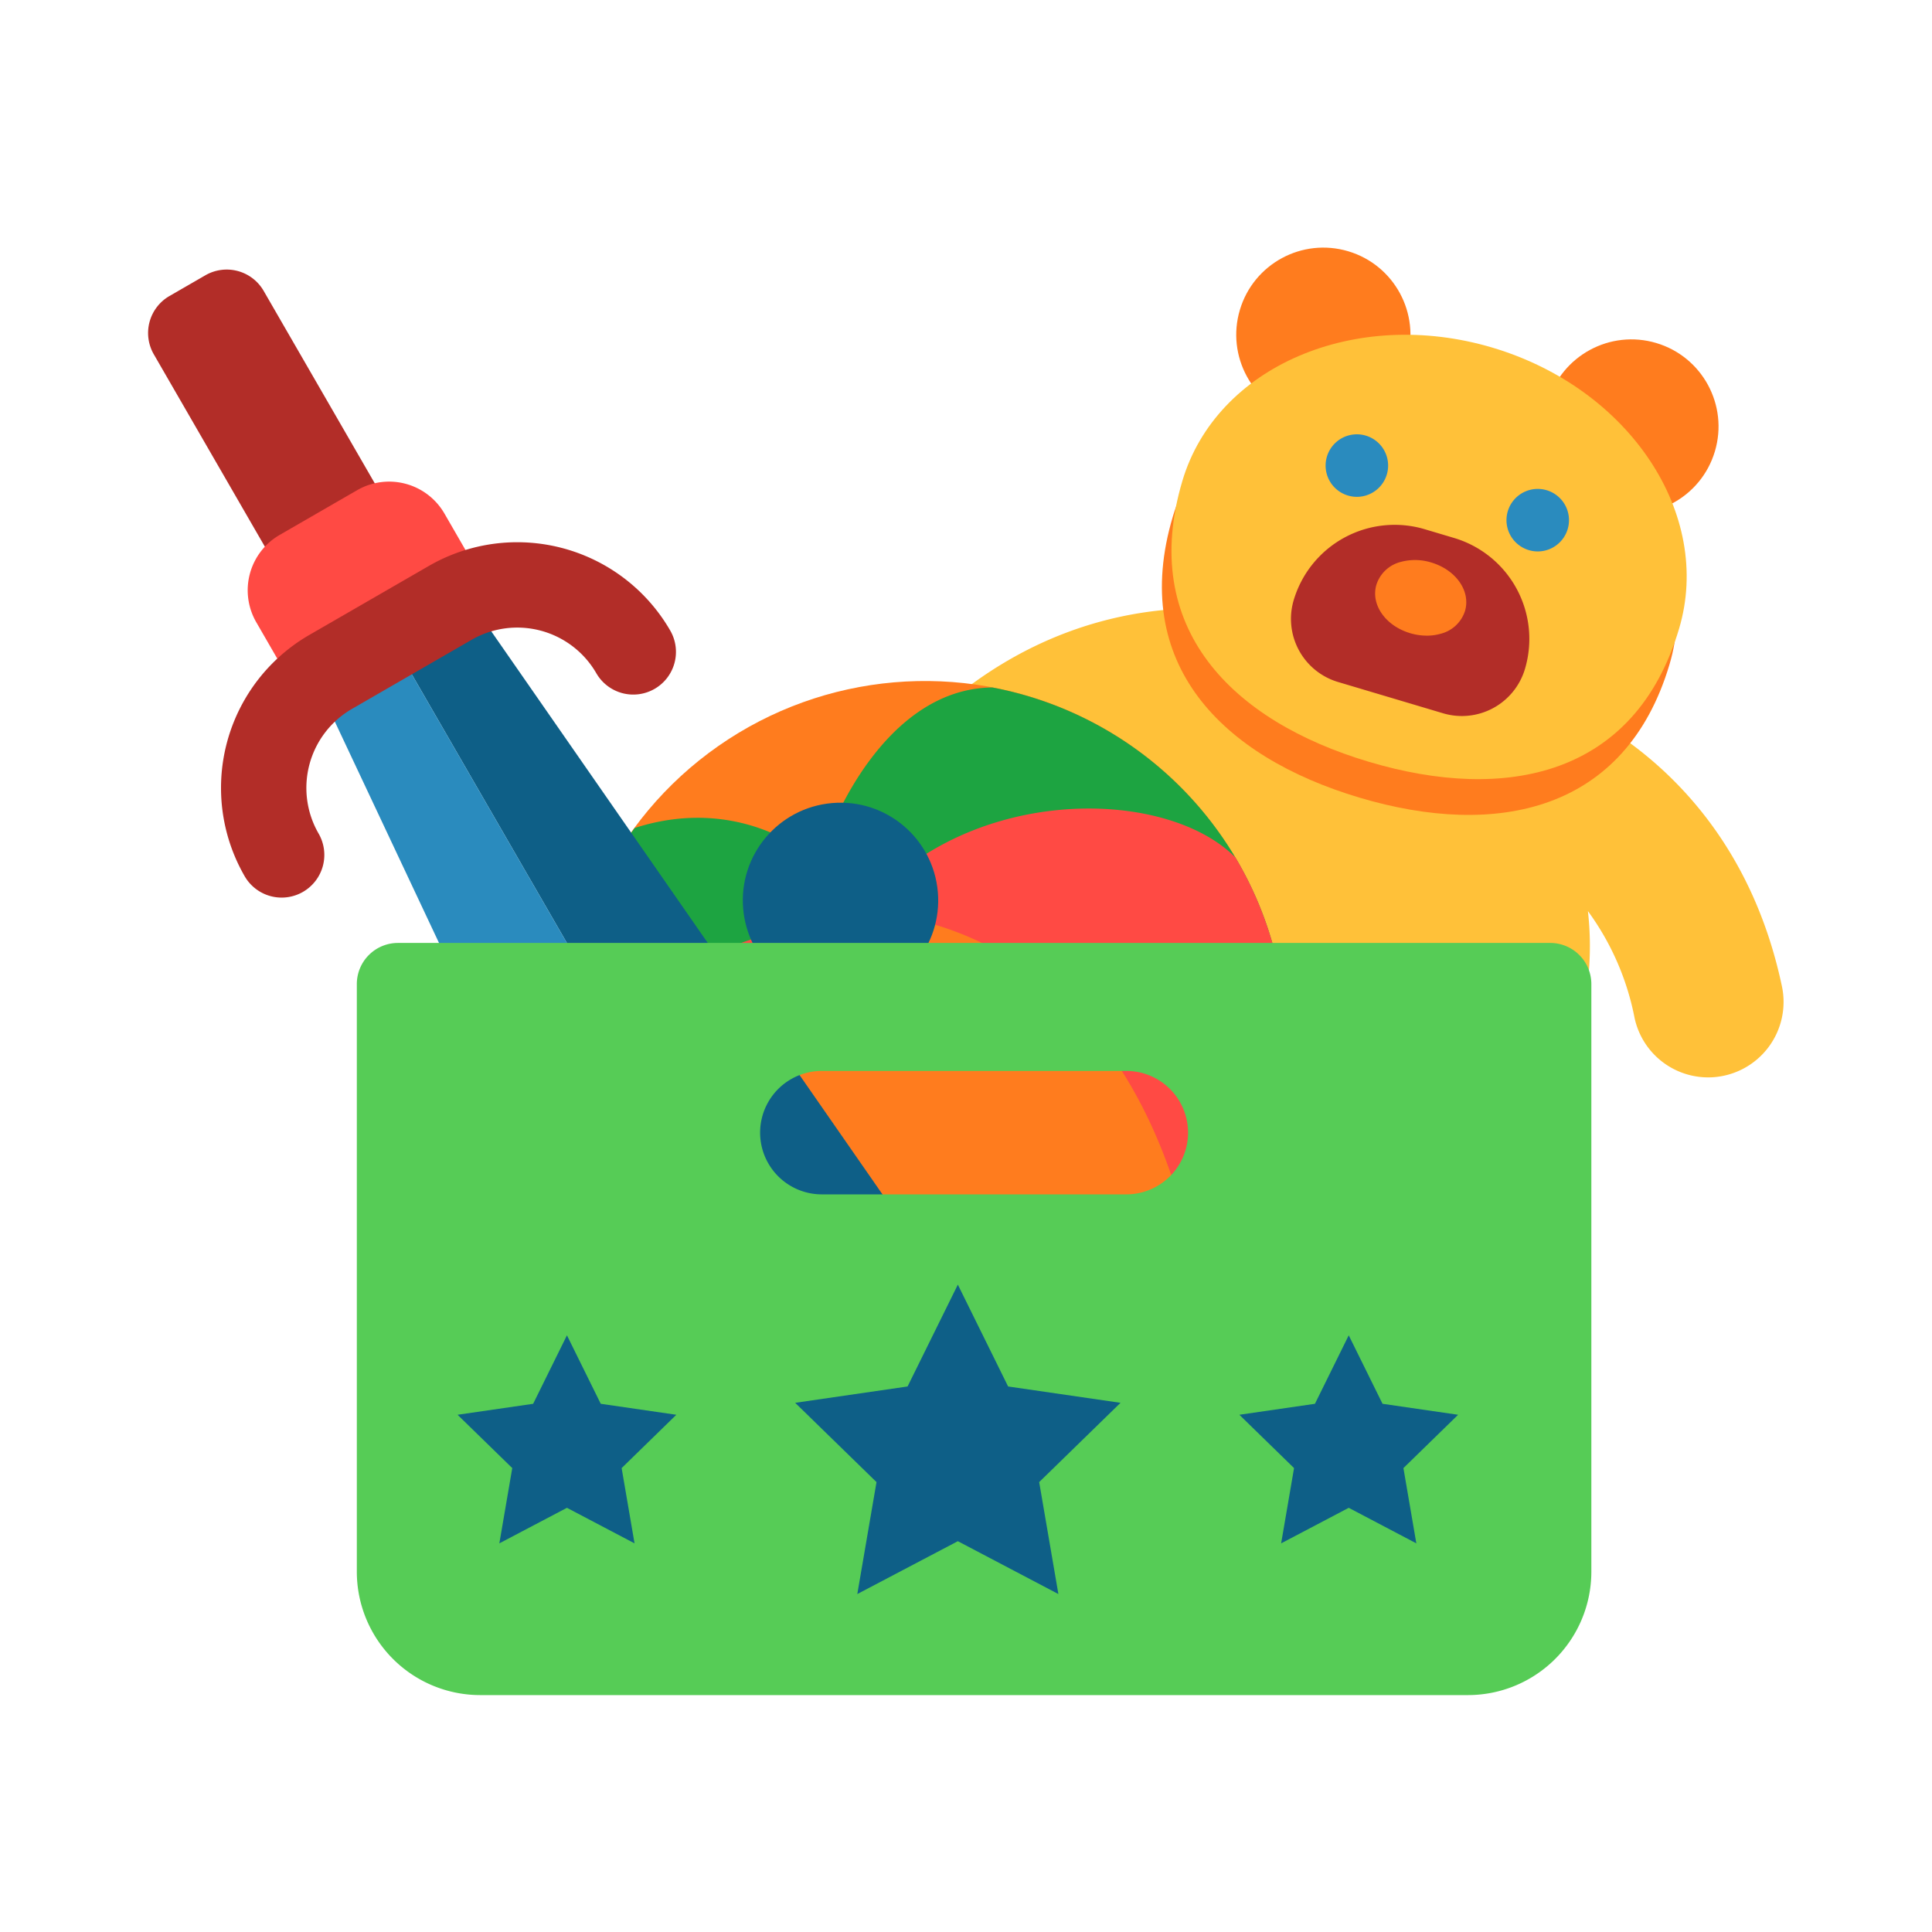
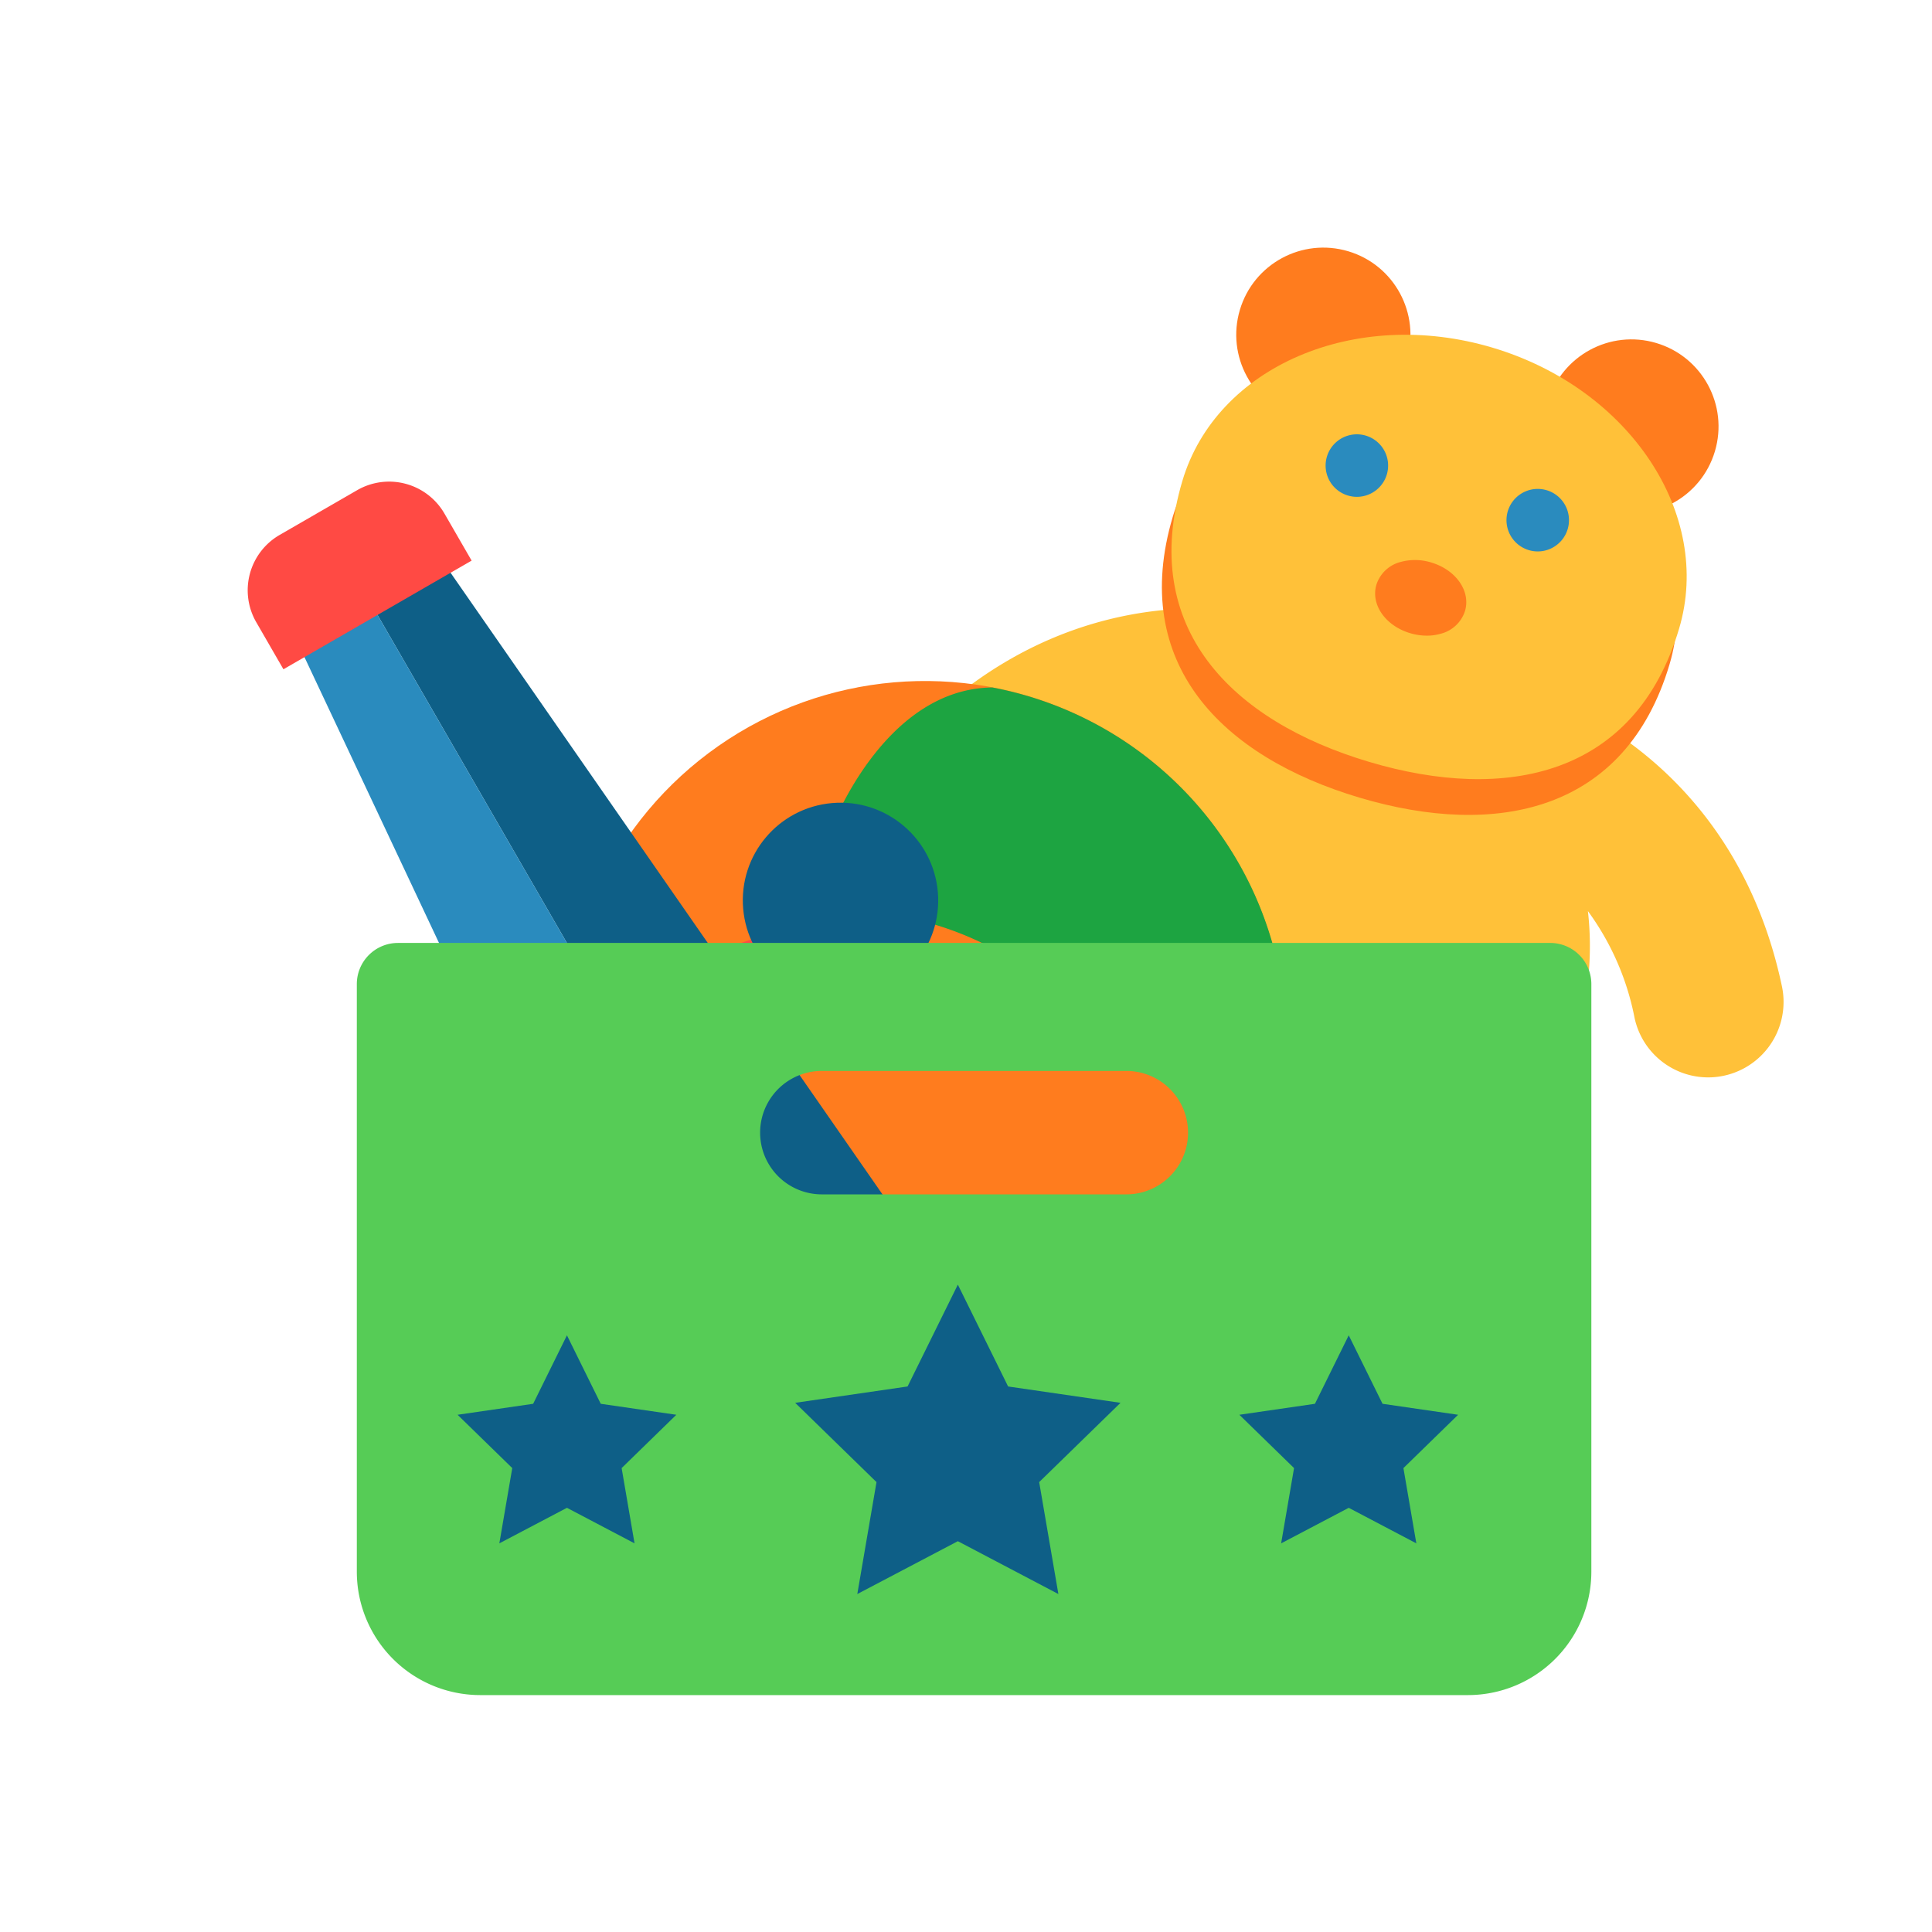
<svg xmlns="http://www.w3.org/2000/svg" data-name="color copy" id="color_copy" viewBox="0 0 256 256">
  <title />
  <path d="M215.594,98.173a50.259,50.259,0,0,0-20.897-8.894l-.629,4.593a33.005,33.005,0,0,0-16.932-5.044l1.987-4.188a50.259,50.259,0,0,0-22.358-3.991c-9.55.431-22.659,3.744-34.945,15.965a10.001,10.001,0,0,0,1.152,15.197h0a9.977,9.977,0,0,0,12.893-.999,35.344,35.344,0,0,1,12.901-8.444,41.009,41.009,0,0,0-7.76,14.548c-6.06,20.345,4.234,41.368,22.994,46.956s38.88-6.375,44.94-26.719a41.008,41.008,0,0,0,1.465-16.43,35.319,35.319,0,0,1,6.179,14.133,9.976,9.976,0,0,0,10.245,7.892h0a10.001,10.001,0,0,0,9.279-12.089C232.51,113.705,223.352,103.759,215.594,98.173Z" style="fill:#ffc139" />
  <path d="M221.216,88.048c-5.816,19.526-22.907,23.055-41.08,17.642S149.59,87.97,155.406,68.445c4.515-15.156,22.907-23.055,41.08-17.642S225.731,72.892,221.216,88.048Z" style="fill:#ff7c1e" />
  <circle cx="175.349" cy="44.352" r="11.54" style="fill:#ff7c1e" transform="translate(82.784 199.742) rotate(-73.412)" />
  <circle cx="216.173" cy="56.512" r="11.54" style="fill:#ff7c1e" transform="translate(100.298 247.555) rotate(-73.412)" />
  <path d="M222.486,83.308c-5.816,19.526-22.907,23.055-41.08,17.642s-30.546-17.719-24.73-37.245c4.515-15.156,22.907-23.055,41.08-17.642S227.001,68.152,222.486,83.308Z" style="fill:#ffc139" />
-   <path d="M185.463,70.231h4.056a13.957,13.957,0,0,1,13.957,13.957v0a8.723,8.723,0,0,1-8.723,8.723H180.229a8.723,8.723,0,0,1-8.723-8.723v0a13.957,13.957,0,0,1,13.957-13.957Z" style="fill:#b22d28" transform="translate(31.09 -50.131) rotate(16.588)" />
  <path d="M189.646,74.533a7.245,7.245,0,0,0-4.052-.072,4.544,4.544,0,0,0-3.21,3.008c-.782,2.626,1.182,5.451,4.472,6.431a7.773,7.773,0,0,0,2.209.327,6.554,6.554,0,0,0,1.843-.255,4.544,4.544,0,0,0,3.21-3.008C194.9,78.338,192.936,75.513,189.646,74.533Z" style="fill:#ff7c1e" />
  <path d="M207.4,66.954a4.141,4.141,0,1,0-4.825,5.939,4.116,4.116,0,0,0,3.153-.326A4.141,4.141,0,0,0,207.4,66.954Z" style="fill:#2a8bbe" />
  <path d="M180.974,57.722A4.141,4.141,0,0,0,178.61,65.66a4.115,4.115,0,0,0,3.152-.327,4.141,4.141,0,0,0-.788-7.611Z" style="fill:#2a8bbe" />
  <circle cx="122.598" cy="138.11" r="47.84" style="fill:#ff7c1e" transform="matrix(0.996, -0.086, 0.086, 0.996, -11.418, 11.049)" />
-   <path d="M106.836,113.016S97.7,105.332,84.1,109.713a47.848,47.848,0,0,0,.482,57.448l42.807-25.417Z" style="fill:#1da441" />
  <path d="M109.92,110.367l7.819,34.447,51.693-16.468a47.884,47.884,0,0,0-37.939-37.253C116.82,91.256,109.92,110.367,109.92,110.367Z" style="fill:#1da441" />
-   <path d="M163.714,113.634c-9.658-9.776-37.372-9.696-50.528,8.365l35.873,55.975a47.877,47.877,0,0,0,14.655-64.34Z" style="fill:#ff4a44" />
  <path d="M113.361,123.185c-19.523-1.901-30.821,10.66-37.358,25.782A47.848,47.848,0,0,0,126.71,185.773c1.391-.12,2.761-.302,4.111-.536Z" style="fill:#ff4a44" />
  <path d="M158.755,169.432c-9.308-50.684-45.587-48.49-45.587-48.49s-22.666,31.892,4.237,64.731a47.89,47.89,0,0,0,41.35-16.242Z" style="fill:#ff7c1e" />
  <circle cx="111.372" cy="119.306" r="12.945" style="fill:#0e5f87" transform="translate(-9.843 10.015) rotate(-4.931)" />
-   <path d="M27.861,34.789H44.67a0,0,0,0,1,0,0V74.865a5.655,5.655,0,0,1-5.655,5.655H33.516a5.655,5.655,0,0,1-5.655-5.655V34.789a0,0,0,0,1,0,0Z" style="fill:#b22d28" transform="translate(96.499 89.451) rotate(150)" />
  <path d="M127.863,173.992,58.756,74.531l-9.56,5.519,69.872,121.022Z" style="fill:#0e5f87" />
  <path d="M91.219,195.149l27.85,5.923L49.196,80.05l-9.56,5.519Z" style="fill:#2a8bbe" />
  <path d="M31.711,66.868H60.504a0,0,0,0,1,0,0v7.198a8.469,8.469,0,0,1-8.469,8.469H40.179a8.469,8.469,0,0,1-8.469-8.469V66.868A0,0,0,0,1,31.711,66.868Z" style="fill:#ff4a44" transform="translate(123.388 116.34) rotate(150)" />
-   <path d="M40.99,84.132,56.834,74.984A23.408,23.408,0,0,1,88.81,83.552h0a5.655,5.655,0,0,1-2.07,7.725h0a5.655,5.655,0,0,1-7.725-2.07h0a12.098,12.098,0,0,0-16.526-4.428L46.645,93.927a12.098,12.098,0,0,0-4.428,16.526h0a5.655,5.655,0,0,1-2.07,7.725h0a5.655,5.655,0,0,1-7.725-2.07h0A23.408,23.408,0,0,1,40.99,84.132Z" style="fill:#b22d28" />
  <path d="M205.41,124.945H52.733a5.452,5.452,0,0,0-5.452,5.452v77.854a16.357,16.357,0,0,0,16.357,16.357H194.505a16.357,16.357,0,0,0,16.357-16.357V130.398A5.452,5.452,0,0,0,205.41,124.945ZM149.244,158.26H108.898a8.178,8.178,0,0,1,0-16.357h40.346a8.178,8.178,0,0,1,0,16.357Z" style="fill:#56cc56" />
  <polygon points="126.919 170.219 133.58 183.715 148.474 185.88 137.696 196.385 140.241 211.219 126.919 204.216 113.597 211.219 116.141 196.385 105.364 185.88 120.258 183.715 126.919 170.219" style="fill:#0e5f87" />
  <polygon points="75.123 176.936 79.602 186.01 89.616 187.465 82.37 194.529 84.08 204.502 75.123 199.793 66.166 204.502 67.877 194.529 60.63 187.465 70.645 186.01 75.123 176.936" style="fill:#0e5f87" />
  <polygon points="178.714 176.936 183.193 186.01 193.207 187.465 185.961 194.529 187.671 204.502 178.714 199.793 169.757 204.502 171.468 194.529 164.222 187.465 174.236 186.01 178.714 176.936" style="fill:#0e5f87" />
</svg>